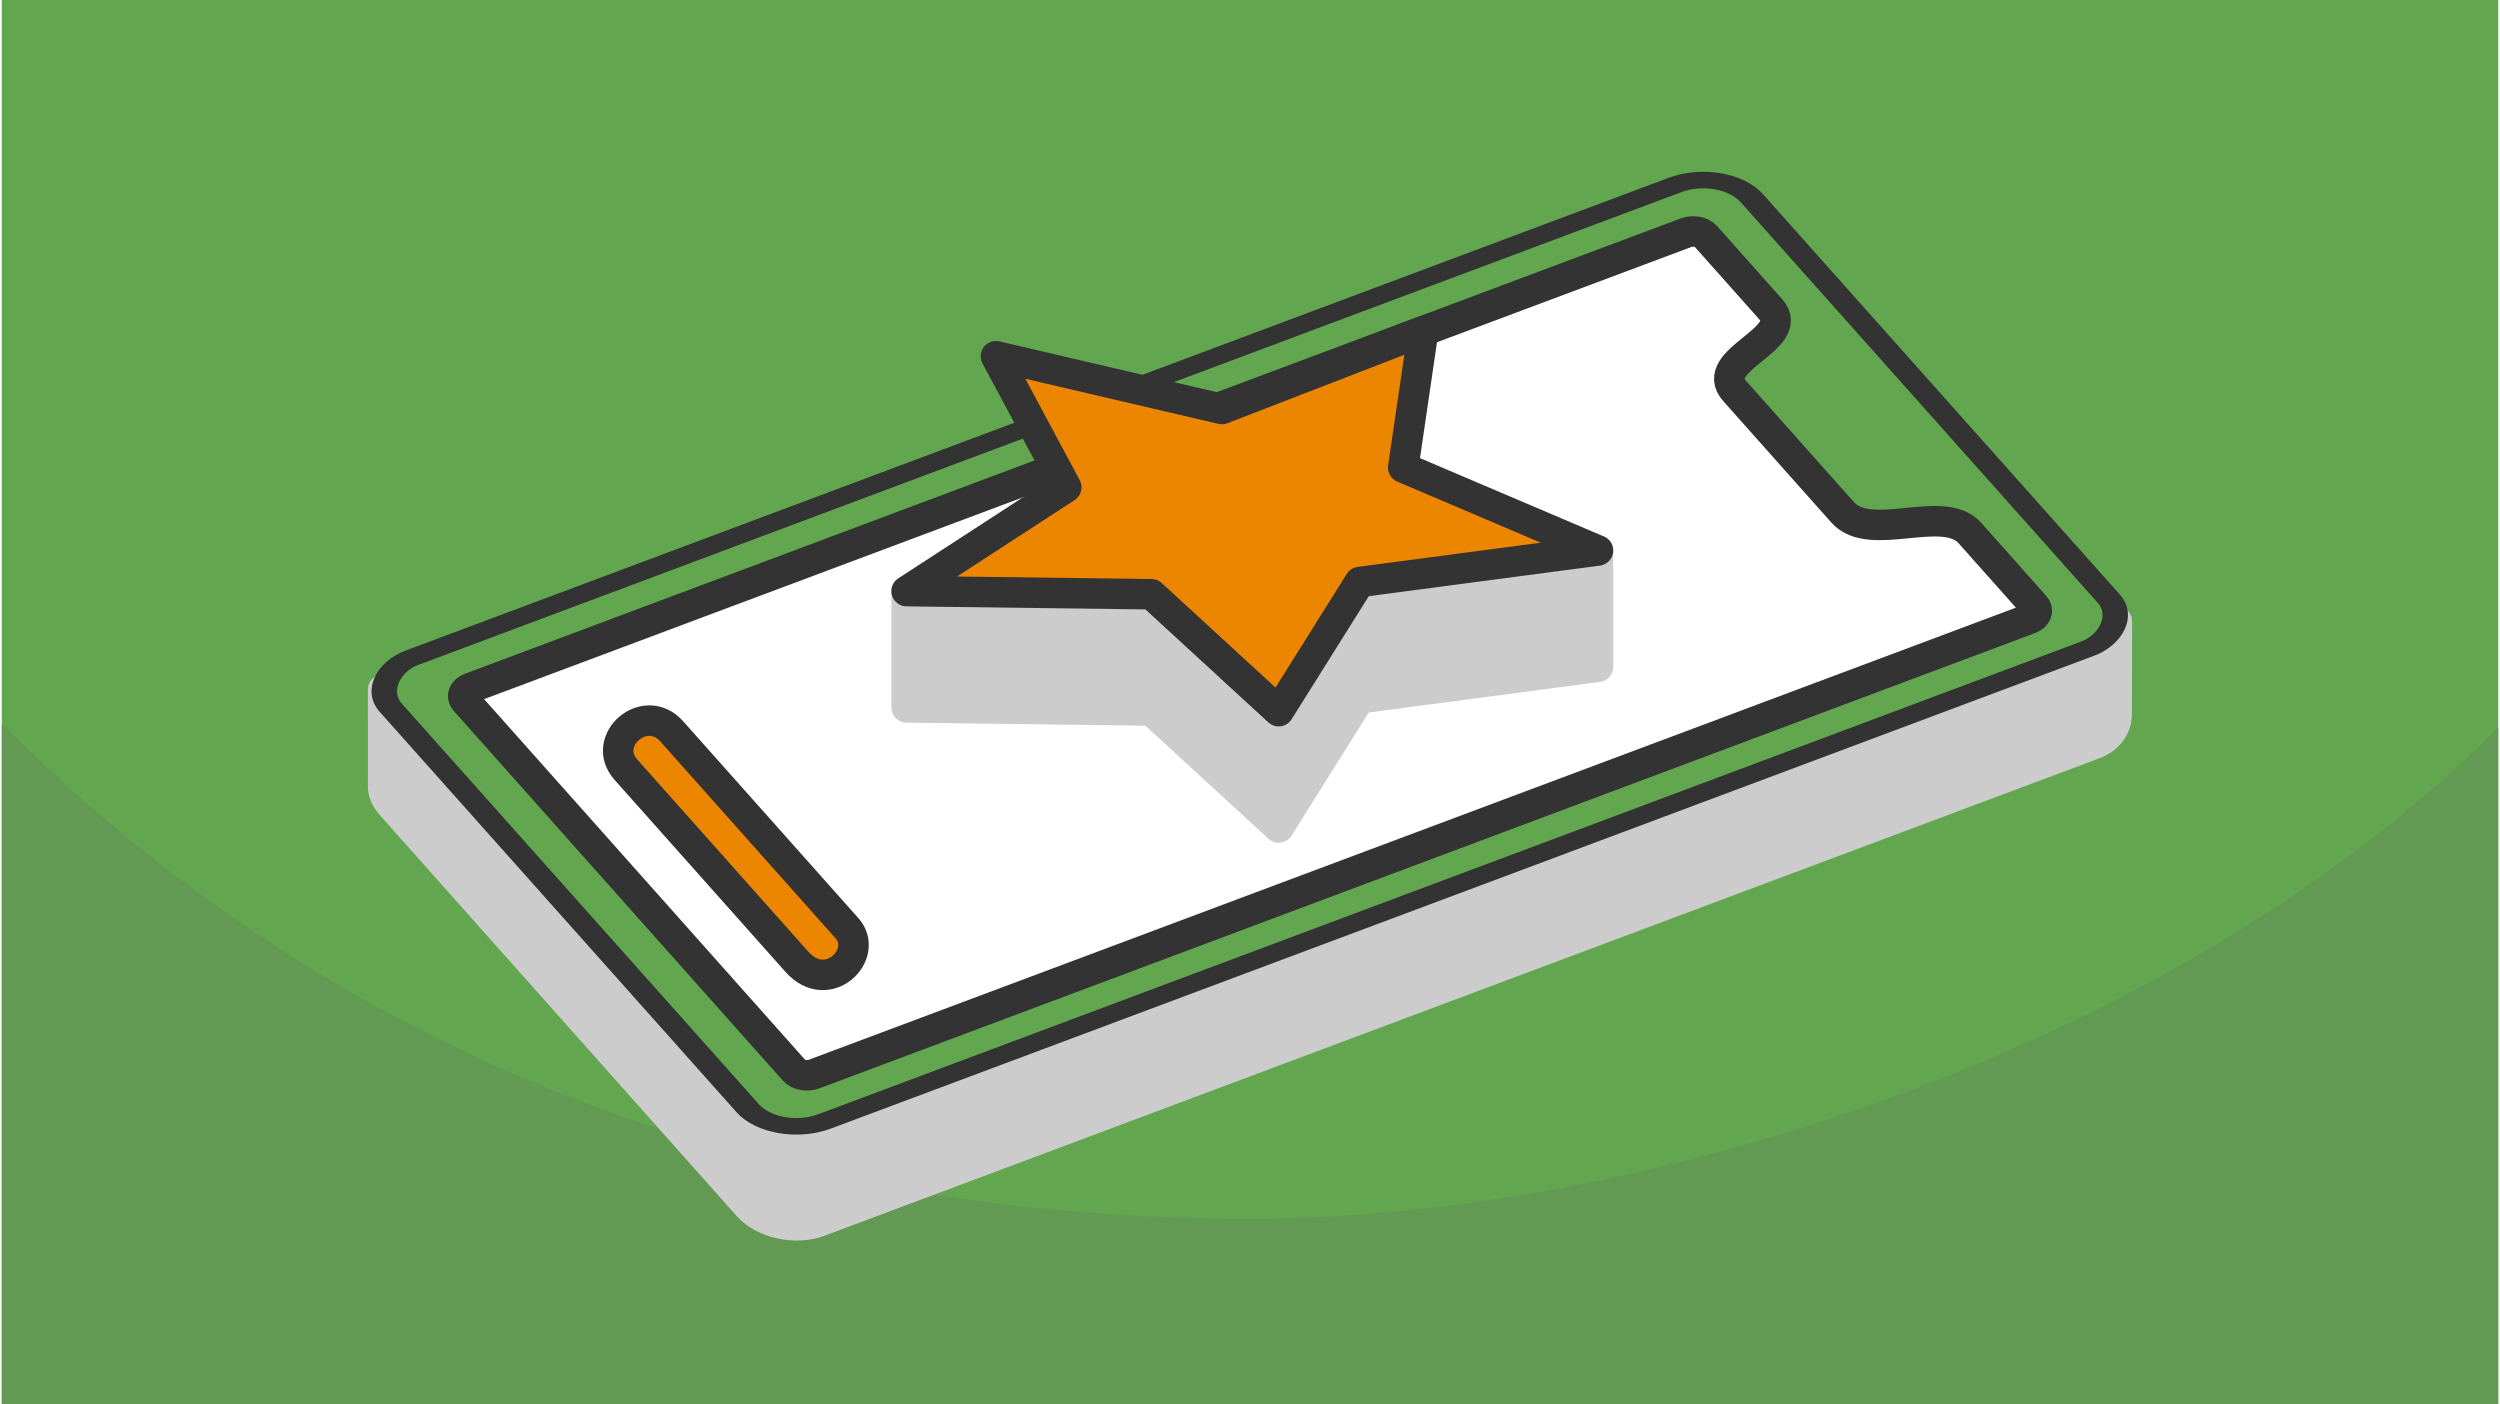
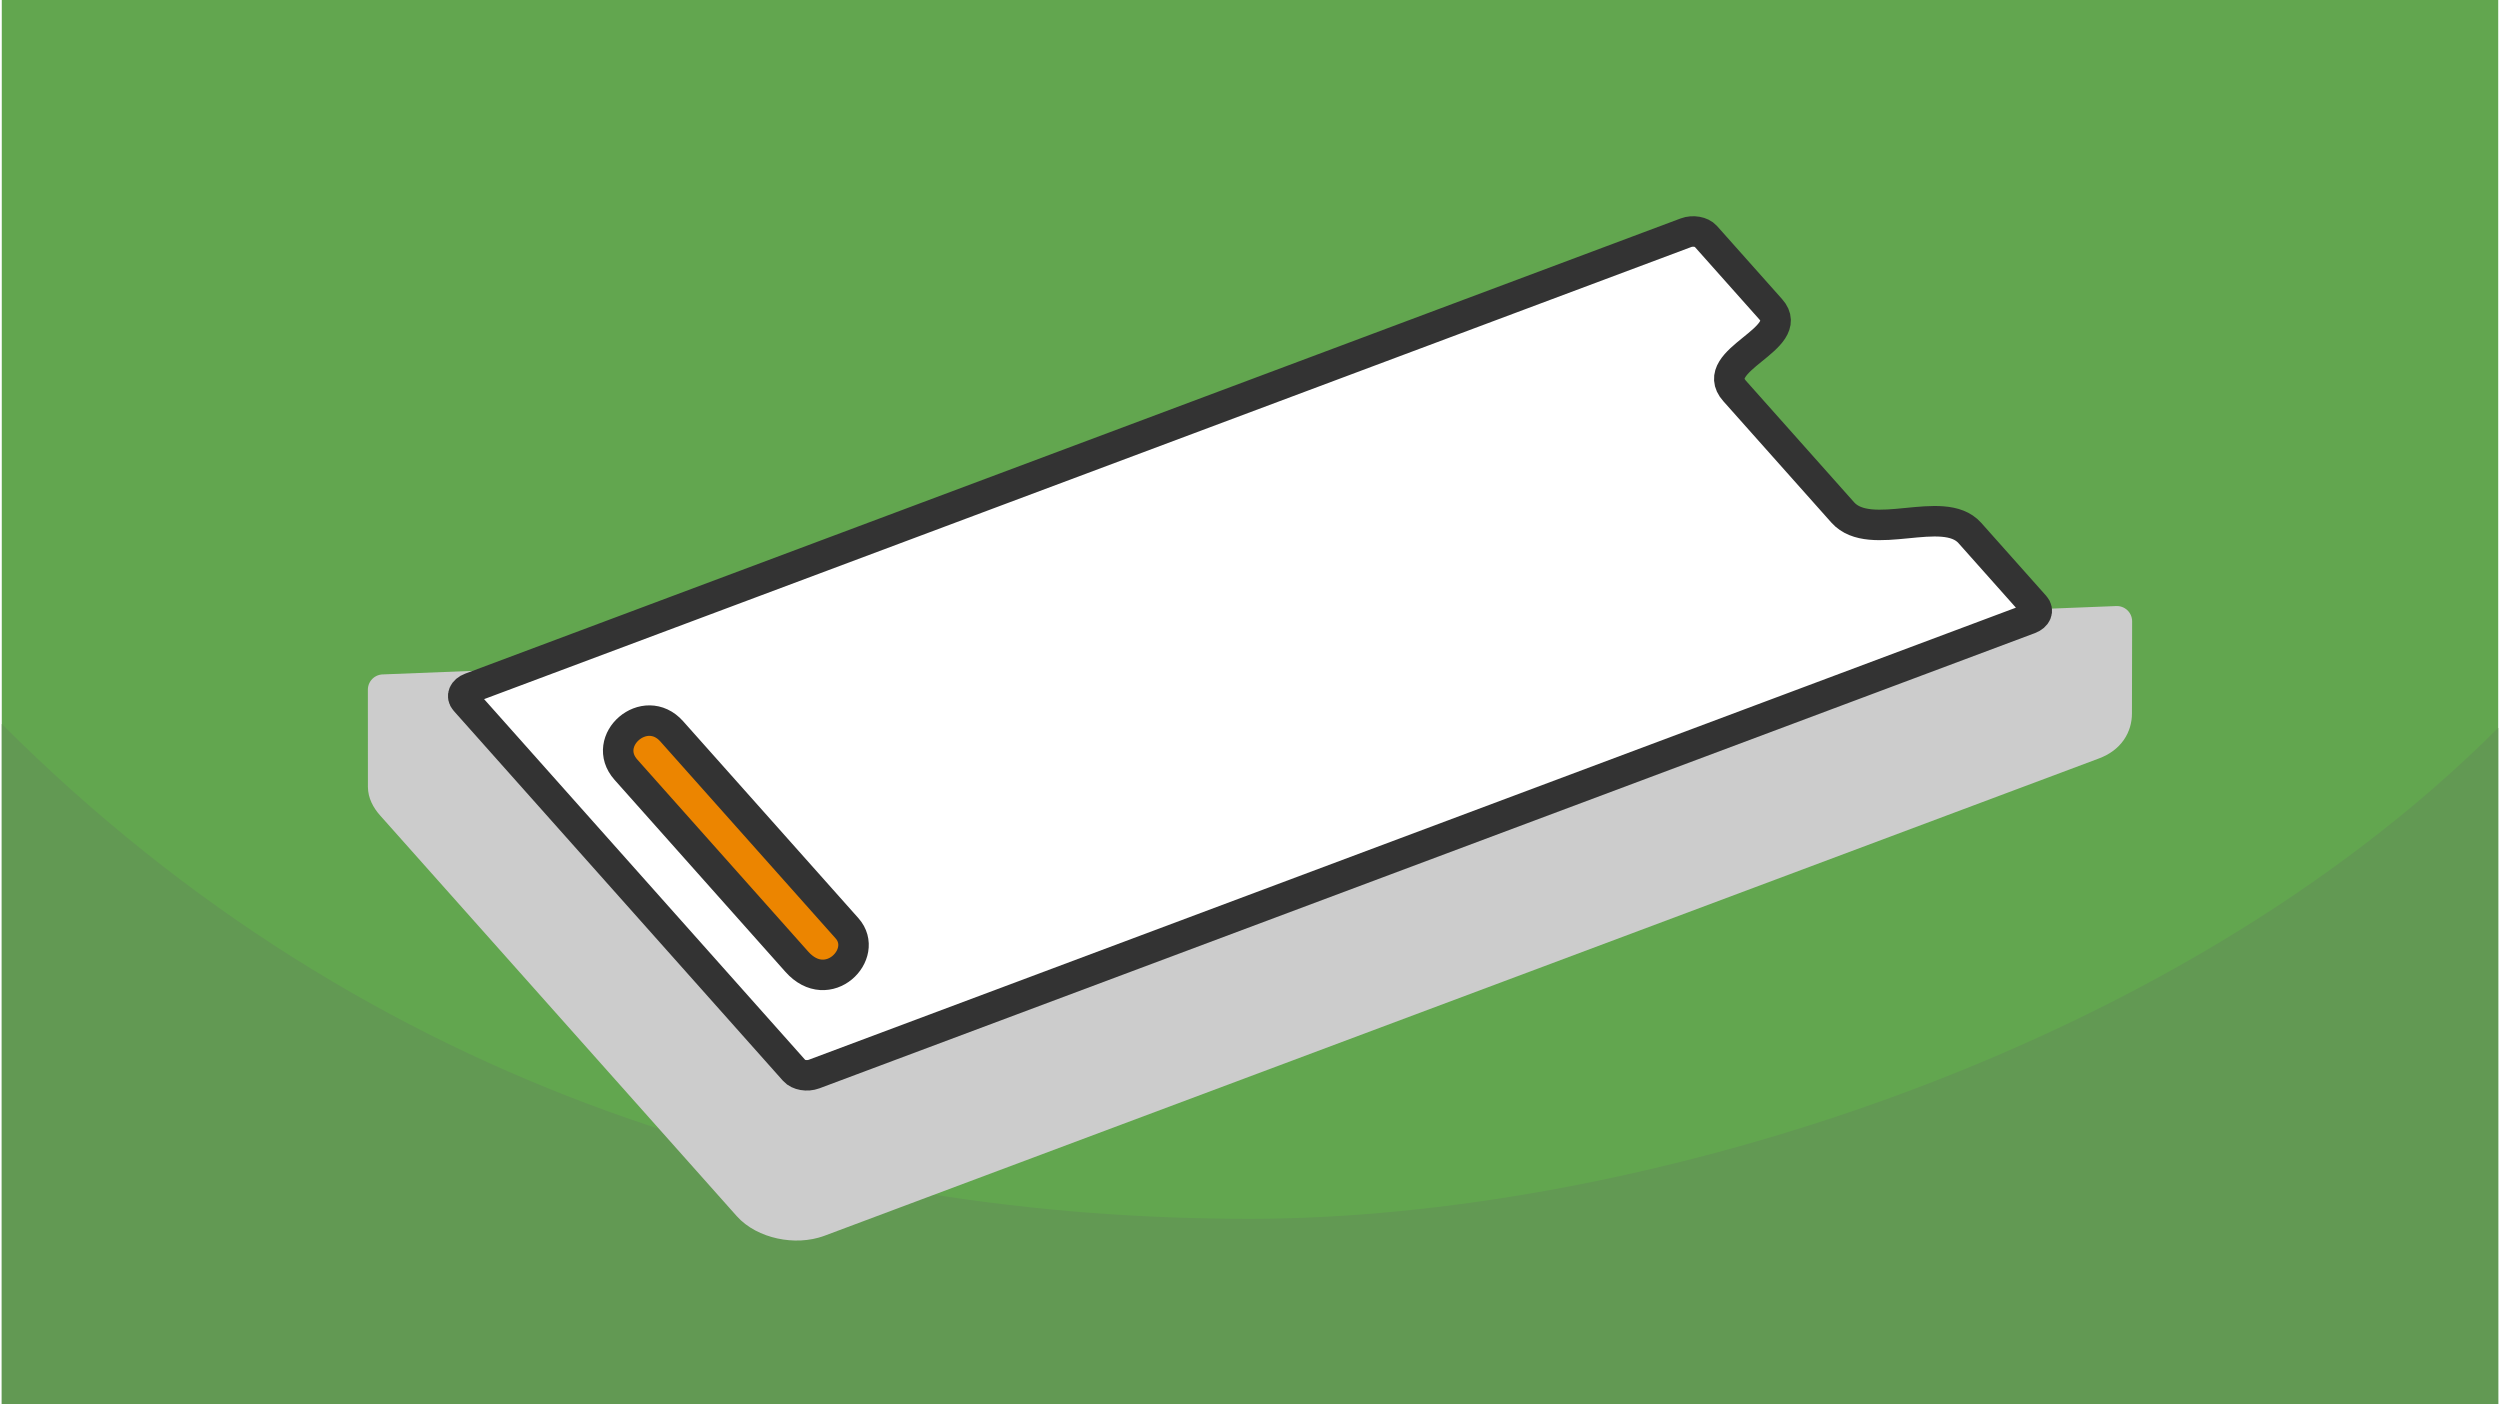
<svg xmlns="http://www.w3.org/2000/svg" width="470" height="264" viewBox="0 0 329.983 185.616" shape-rendering="geometricPrecision" image-rendering="optimizeQuality" fill-rule="evenodd">
  <path d="M329.983 0H0v185.616h329.983z" fill="#62a64f" />
  <path d="M329.983 96.205c-43.692 43.692-115.062 64.898-164.991 64.898-55.875 0-115.797-16.212-164.992-65.407v89.92h329.983V96.205z" fill="#629953" />
  <g stroke-width="4.03" stroke-linejoin="round" stroke-miterlimit="2.613">
    <path d="M279.554 94.295c-.003 1.672-.89 3.26-3.037 4.064L108.04 161.456c-3.119 1.168-7.346.246-9.389-2.05l-47.143-52.967c-.691-.776-1.096-1.614-1.096-2.43l-.006-12.85 229.171-9.038-.023 12.174z" stroke="#ccc" fill="#ccc" />
    <g stroke="#333">
-       <rect transform="matrix(.418 .469 -.724 .271 227.617 22.036)" width="130.627" height="248.505" rx="8.893" fill="#62a64f" />
      <path d="M225.216 31.211l8.603 9.666c3.503 3.936-8.425 6.694-4.774 10.796l14.292 16.058c3.651 4.101 13.297-1.22 16.801 2.716l8.603 9.666c.522.586.209 1.343-.694 1.681l-160.688 60.18c-.904.338-2.07.135-2.592-.451L61.242 92.621c-.522-.586-.209-1.343.695-1.681l160.687-60.18c.904-.338 2.07-.136 2.592.451z" fill="#fff" />
      <path d="M88.557 96.672l23.168 26.03c3.019 3.392-2.53 9.032-6.634 4.42l-22.586-25.377c-3.429-3.853 2.526-9.033 6.052-5.073z" fill="#ec8500" />
    </g>
-     <path d="M151.962 93.922l-32.36-.414V78.135l29.386-6.491 12.285 4.16 26.615-10.296 23.099 7.258v15.373l-31.499 4.166-10.705 17.073z" stroke="#ccc" fill="#ccc" />
-     <path d="M151.962 78.549l-32.36-.414 21.102-13.719-9.295-17.329 29.864 6.978 26.615-10.296-2.645 18.031 25.744 10.966-31.499 4.166-10.705 17.073z" stroke="#333" fill="#ec8500" />
  </g>
</svg>